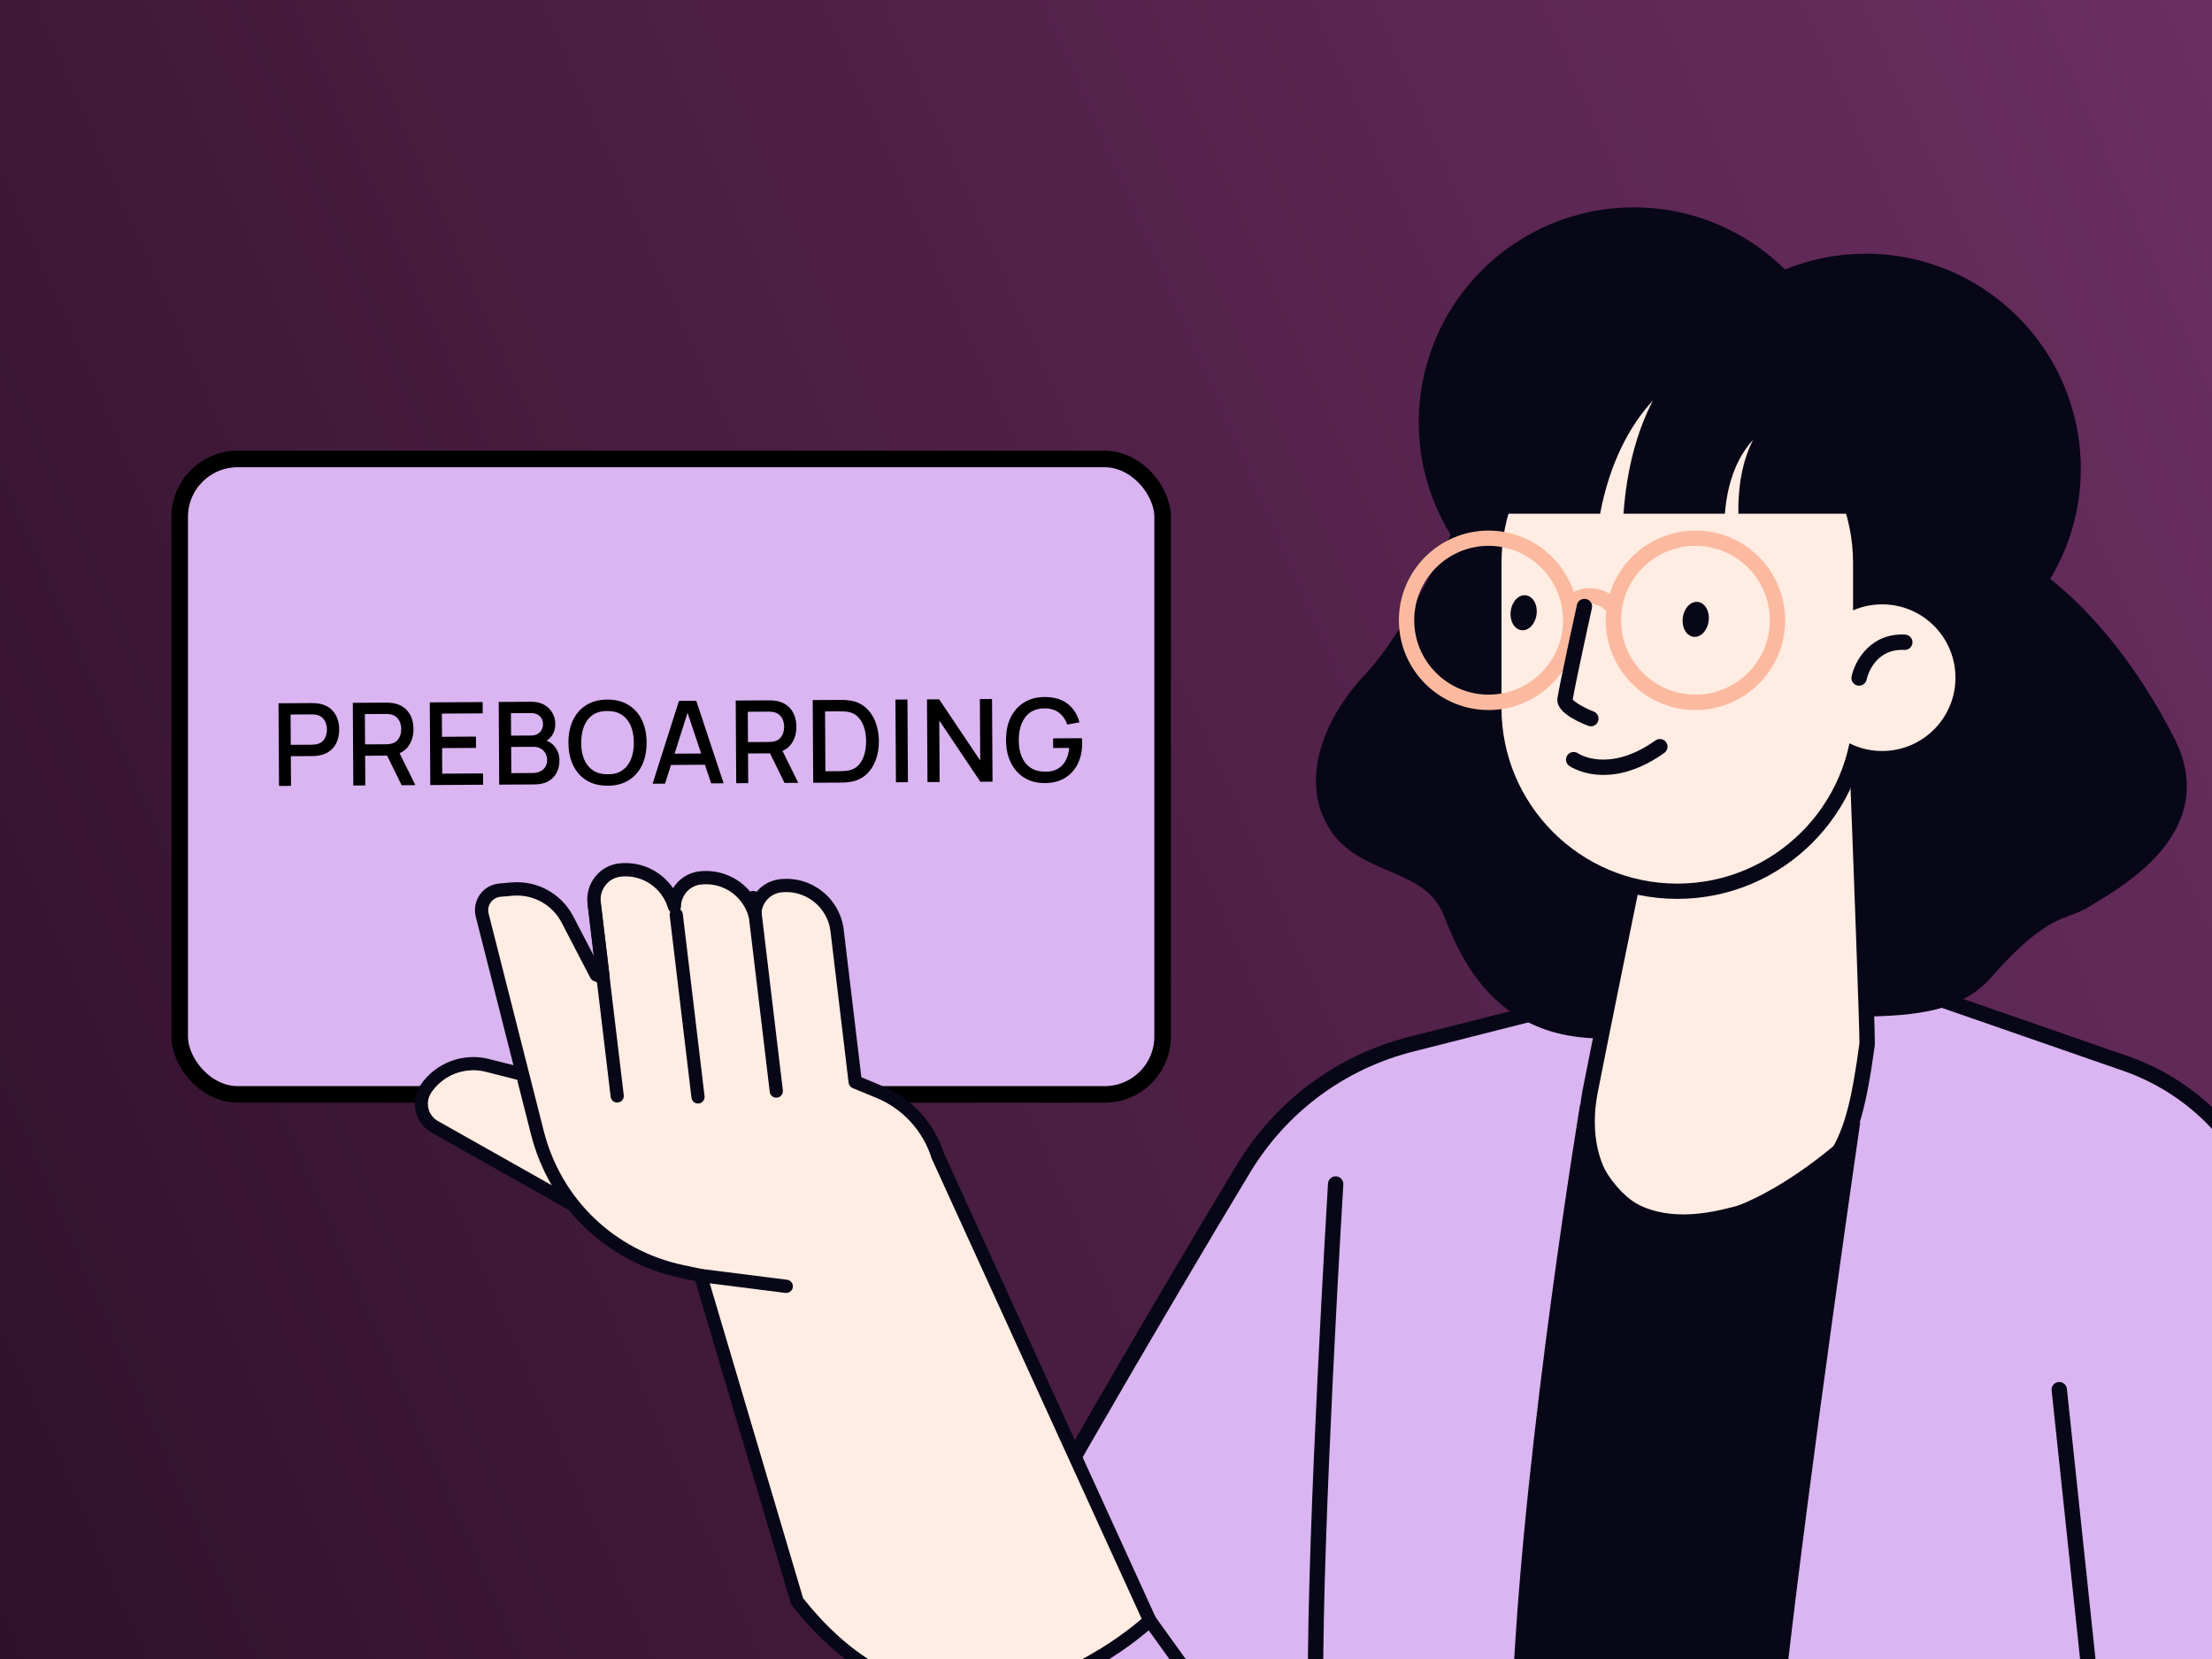
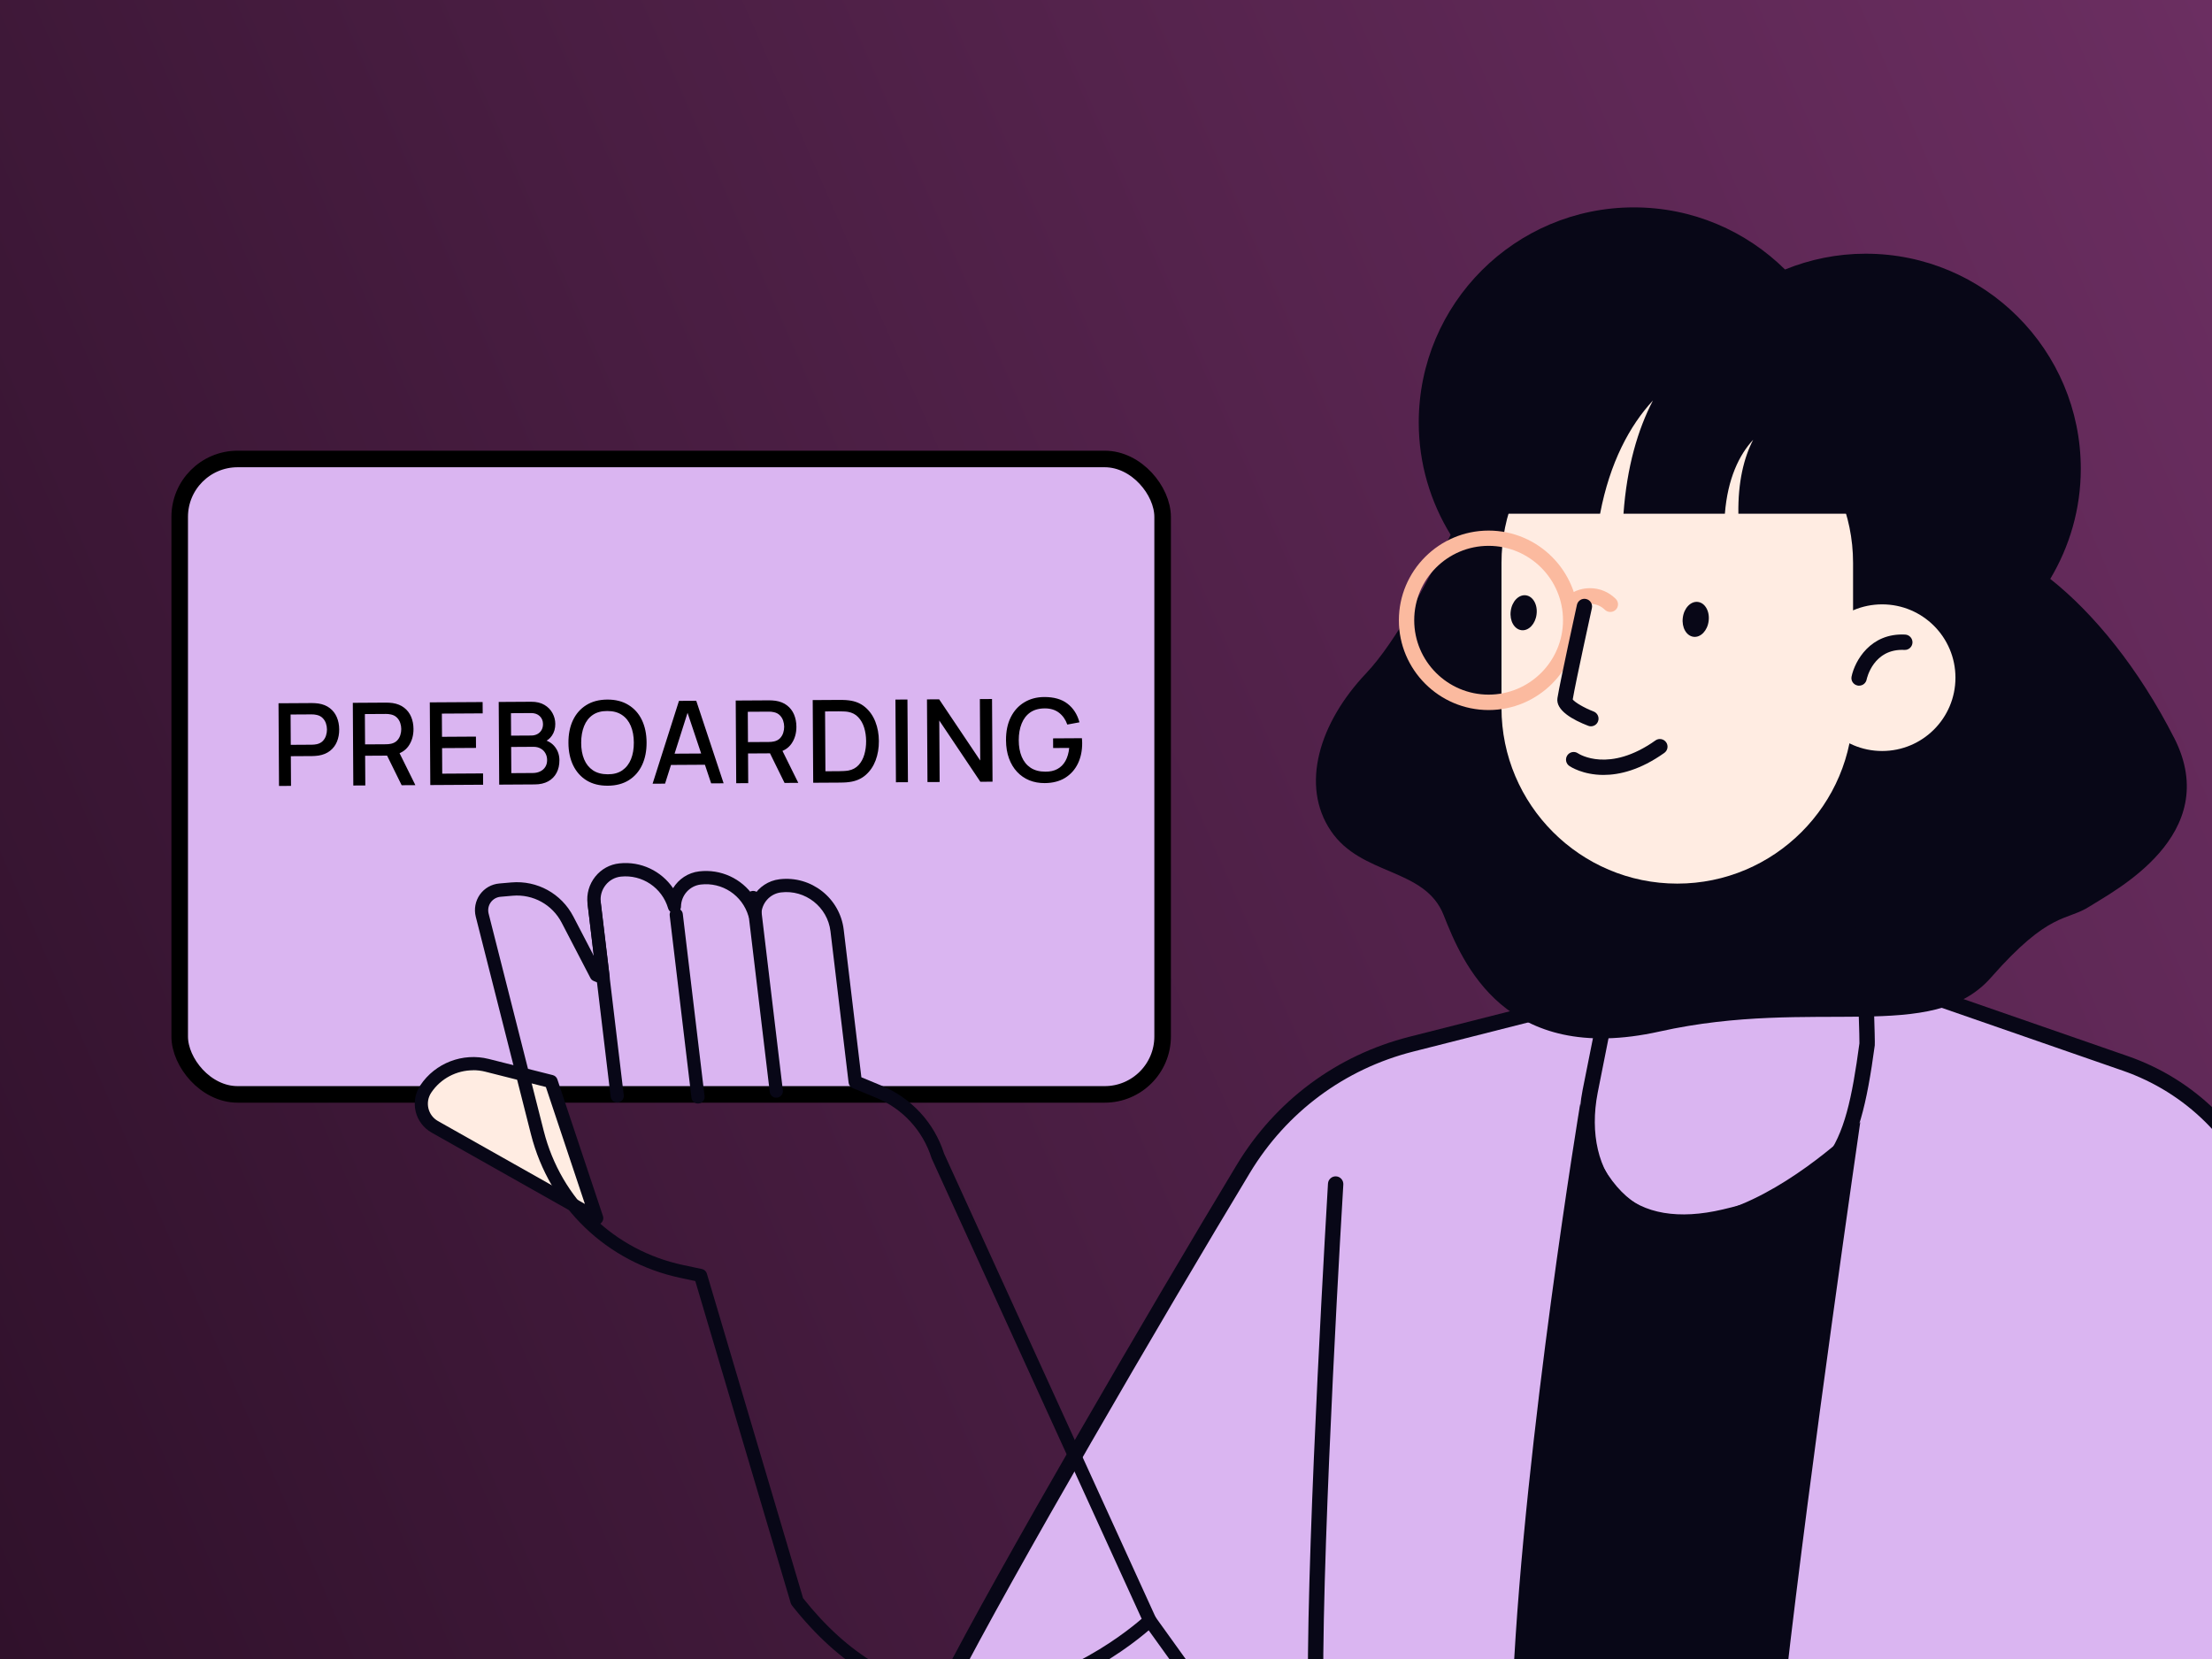
<svg xmlns="http://www.w3.org/2000/svg" width="800" height="600" viewBox="0 0 800 600" fill="none">
  <rect x="0" y="0" width="800" height="600" fill="#808080" stroke="none" />
  <g clip-path="url(#clip0_930_334)">
    <rect width="800" height="600" fill="url(#paint0_linear_930_334)" />
    <path d="M875.112 609.547C865.792 568.883 836.722 483.615 818.997 434.379C810.593 411.023 792.091 392.744 768.652 384.616L676.811 352.745L590.211 357.433L510.407 377.682C485.026 384.117 463.225 400.316 449.689 422.729C418.261 474.766 362.728 570.131 342.562 609.575H875.112V609.547Z" fill="#DAB5F1" />
    <path d="M875.088 612.321C873.812 612.321 872.674 611.462 872.397 610.158C862.854 568.495 832.703 480.647 816.393 435.322C808.238 412.66 790.513 395.129 767.739 387.224L676.398 355.519L590.631 360.151L511.103 380.317C486.277 386.614 465.336 402.175 452.077 424.116C421.204 475.238 365.31 571.13 345.061 610.796C344.368 612.155 342.703 612.71 341.316 612.016C339.957 611.323 339.403 609.658 340.096 608.271C360.428 568.495 416.404 472.436 447.305 421.259C461.313 398.07 483.476 381.621 509.716 374.963L589.52 354.714C589.686 354.659 589.882 354.631 590.048 354.631L676.647 349.943C677.007 349.943 677.368 349.971 677.701 350.082L769.544 381.954C793.898 390.414 812.87 409.165 821.58 433.408C837.946 478.872 868.181 566.969 877.779 608.91C878.112 610.407 877.196 611.878 875.699 612.238C875.477 612.294 875.282 612.321 875.088 612.321Z" fill="#080717" />
    <rect x="64.992" y="165.992" width="355.486" height="229.809" rx="20.946" fill="#DAB5F1" stroke="black" stroke-width="5.985" />
    <path d="M786.33 266.922C773.515 241.736 757.232 221.792 741.505 209.365C748.467 197.715 752.545 184.123 752.545 169.56C752.545 126.593 717.706 91.754 674.739 91.754C664.42 91.754 654.6 93.807 645.585 97.468C631.522 83.599 612.243 75 590.913 75C547.946 75 513.107 109.839 513.107 152.806C513.107 167.702 517.379 181.599 524.646 193.415C517.213 208.699 504.951 232.055 494.05 243.539C477.047 261.485 470.251 284.12 481.319 300.486C492.359 316.879 515.299 313.745 522.095 330.915C528.891 348.085 544.174 385.532 600.261 373.049C656.348 360.567 698.815 377.737 720.063 353.549C741.311 329.362 747.247 333.273 755.763 327.808C764.251 322.344 804.193 302.067 786.358 266.95L786.33 266.922Z" fill="#080717" />
-     <path d="M590.993 316.075C590.993 316.075 579.509 372.106 575.099 394.713C569.718 422.257 583.975 449.469 623.779 440.121C663.556 430.773 669.798 418.263 675.262 377.709C675.567 375.379 671.351 266.146 671.351 266.146C671.351 266.146 629.993 318.405 590.993 316.075Z" fill="#FFECE2" />
    <path d="M608.801 444.781C595.625 444.781 587.331 439.954 582.393 435.183C572.879 426.03 569.135 410.718 572.38 394.186C576.763 371.829 588.163 316.075 588.301 315.52C588.579 314.161 589.883 313.218 591.186 313.301C591.991 313.356 592.795 313.384 593.6 313.384C630.02 313.384 668.826 264.925 669.214 264.426C669.935 263.51 671.157 263.15 672.239 263.51C673.348 263.871 674.097 264.869 674.152 266.034C675.151 291.72 678.341 375.712 678.036 378.07C672.321 420.427 665.027 433.27 624.445 442.812C618.62 444.171 613.433 444.781 608.856 444.781H608.801ZM593.24 318.932C591.021 329.694 581.673 375.518 577.817 395.24C574.96 409.914 578.094 423.339 586.221 431.161C594.376 439.011 607.137 441.175 623.114 437.403C661.559 428.36 667.107 417.237 672.488 377.321C672.627 374.575 670.491 316.13 668.827 273.385C657.094 286.644 625.305 318.904 593.544 318.932C593.433 318.932 593.322 318.932 593.211 318.932H593.24Z" fill="#080717" />
    <path d="M606.608 322.316C569.965 322.316 540.258 292.608 540.258 255.965V203.54C540.258 166.897 569.965 137.189 606.608 137.189C643.25 137.189 672.958 166.897 672.958 203.54V255.965C672.958 292.608 643.25 322.316 606.608 322.316Z" fill="#FFECE2" />
    <path d="M617.952 224.579C617.532 228.069 615.075 230.638 612.485 230.308C609.895 229.977 608.158 226.915 608.606 223.424C609.026 219.934 611.482 217.365 614.073 217.696C616.663 218.026 618.4 221.088 617.952 224.579Z" fill="#080717" />
    <path d="M555.717 222.185C555.298 225.675 552.841 228.244 550.251 227.914C547.66 227.583 545.924 224.521 546.371 221.03C546.791 217.54 549.248 214.971 551.838 215.301C554.429 215.632 556.165 218.693 555.717 222.185Z" fill="#080717" />
    <path d="M606.608 325.09C568.496 325.09 537.484 294.078 537.484 255.965V203.54C537.484 165.427 568.496 134.416 606.608 134.416C644.721 134.416 675.732 165.427 675.732 203.54V255.965C675.732 294.078 644.721 325.09 606.608 325.09ZM606.608 139.991C571.547 139.991 543.032 168.506 543.032 203.568V255.993C543.032 291.054 571.547 319.57 606.608 319.57C641.67 319.57 670.185 291.054 670.185 255.993V203.568C670.185 168.506 641.67 139.991 606.608 139.991Z" fill="#080717" />
-     <path d="M538.375 256.798C520.484 256.798 505.922 242.235 505.922 224.344C505.922 206.453 520.484 191.89 538.375 191.89C556.266 191.89 570.83 206.453 570.83 224.344C570.83 242.235 556.266 256.798 538.375 256.798ZM538.375 197.41C523.535 197.41 511.47 209.476 511.47 224.316C511.47 239.156 523.535 251.222 538.375 251.222C553.215 251.222 565.282 239.156 565.282 224.316C565.282 209.476 553.215 197.41 538.375 197.41Z" fill="#FBBA9F" />
-     <path d="M613.181 256.798C595.29 256.798 580.727 242.235 580.727 224.344C580.727 206.453 595.29 191.89 613.181 191.89C631.072 191.89 645.634 206.453 645.634 224.344C645.634 242.235 631.072 256.798 613.181 256.798ZM613.181 197.41C598.341 197.41 586.274 209.476 586.274 224.316C586.274 239.156 598.341 251.222 613.181 251.222C628.021 251.222 640.087 239.156 640.087 224.316C640.087 209.476 628.021 197.41 613.181 197.41Z" fill="#FBBA9F" />
+     <path d="M538.375 256.798C520.484 256.798 505.922 242.235 505.922 224.344C505.922 206.453 520.484 191.89 538.375 191.89C556.266 191.89 570.83 206.453 570.83 224.344C570.83 242.235 556.266 256.798 538.375 256.798ZM538.375 197.41C523.535 197.41 511.47 209.476 511.47 224.316C511.47 239.156 523.535 251.222 538.375 251.222C553.215 251.222 565.282 239.156 565.282 224.316C565.282 209.476 553.215 197.41 538.375 197.41" fill="#FBBA9F" />
    <path d="M582.369 221.32C581.648 221.32 580.953 221.043 580.399 220.516C577.514 217.631 572.466 217.631 569.581 220.516C568.499 221.598 566.753 221.598 565.671 220.516C564.589 219.434 564.589 217.687 565.671 216.605C568.167 214.108 571.467 212.721 575.018 212.721C578.568 212.721 581.869 214.108 584.366 216.605C585.448 217.687 585.448 219.434 584.366 220.516C583.811 221.043 583.118 221.32 582.396 221.32H582.369Z" fill="#FBBA9F" />
    <path d="M575.37 262.678C575.037 262.678 574.703 262.623 574.37 262.484C568.906 260.376 562.554 256.909 563.275 252.443C564.246 246.424 570.071 219.878 570.321 218.741C570.654 217.243 572.124 216.3 573.621 216.632C575.119 216.965 576.063 218.435 575.73 219.933C575.675 220.211 569.905 246.396 568.796 252.97C569.572 254.024 573.067 256.077 576.368 257.325C577.783 257.88 578.504 259.488 577.949 260.903C577.533 262.013 576.479 262.678 575.37 262.678Z" fill="#080717" />
    <path d="M579.946 280.265C572.429 280.265 567.88 277.241 567.575 277.019C566.299 276.159 565.993 274.412 566.853 273.164C567.713 271.915 569.433 271.583 570.681 272.442C571.18 272.775 581.999 279.654 598.725 267.782C599.974 266.895 601.692 267.2 602.58 268.448C603.468 269.696 603.163 271.416 601.915 272.304C593.205 278.489 585.688 280.265 579.918 280.265H579.946Z" fill="#080717" />
    <path d="M707.216 245.092C707.216 259.738 695.344 271.61 680.698 271.61C666.052 271.61 654.18 259.738 654.18 245.092C654.18 230.446 666.052 218.574 680.698 218.574C695.344 218.574 707.216 230.446 707.216 245.092Z" fill="#FFECE2" />
    <path d="M623.827 185.787C624.825 173.166 628.986 164.484 634.062 159.047C630.706 165.483 628.543 174.303 628.709 185.787H671.787C671.787 185.787 750.231 149.117 698.194 110.117C672.175 90.617 650.872 94.583 635.144 102.156C627.794 91.393 616.809 81.546 602.912 78.911C574.092 73.447 496.424 91.393 532.457 185.787H578.696C582.219 167.286 589.404 153.916 597.808 144.845C592.344 155.33 588.378 168.839 587.157 185.787H623.8H623.827Z" fill="#080717" />
    <path d="M475.789 612.322C474.264 612.322 473.015 611.101 473.015 609.548C472.738 552.573 480.228 429.303 480.283 428.055C480.366 426.53 481.726 425.337 483.224 425.448C484.749 425.531 485.914 426.862 485.831 428.388C485.748 429.636 478.286 552.712 478.563 609.492C478.563 611.018 477.343 612.266 475.789 612.266V612.322Z" fill="#080717" />
    <path d="M672.37 247.977C672.176 247.977 671.981 247.977 671.787 247.921C670.289 247.616 669.319 246.146 669.651 244.648C670.816 239.128 676.392 228.837 689.041 229.503C690.567 229.586 691.731 230.89 691.676 232.415C691.592 233.941 690.317 235.134 688.764 235.05C677.557 234.496 675.171 245.341 675.088 245.785C674.811 247.089 673.673 247.977 672.37 247.977Z" fill="#080717" />
    <path d="M215.787 440.565L157.252 407.53C152.396 404.779 150.888 398.488 153.998 393.847C158.83 386.599 167.729 383.178 176.173 385.307L199.306 391.144L215.787 440.565Z" fill="#FFECE2" />
    <path d="M215.792 442.957C215.385 442.957 214.979 442.861 214.62 442.646L156.085 409.611C153.19 407.984 151.086 405.186 150.32 401.956C149.555 398.727 150.177 395.282 152.019 392.507C157.401 384.446 167.351 380.619 176.776 382.987L199.909 388.823C200.698 389.015 201.344 389.613 201.583 390.378L218.065 439.8C218.376 440.732 218.065 441.761 217.323 442.407C216.892 442.766 216.342 442.957 215.792 442.957ZM171.131 387.077C165.151 387.077 159.386 390.044 155.965 395.163C154.841 396.861 154.482 398.87 154.936 400.832C155.415 402.817 156.635 404.444 158.405 405.449L211.534 435.422L197.421 393.129L175.557 387.603C174.074 387.221 172.591 387.053 171.108 387.053L171.131 387.077Z" fill="#080717" />
-     <path d="M194.316 409.611L174.366 330.958C173.265 326.604 176.327 322.298 180.8 321.916L185.178 321.533C193.479 320.815 201.396 325.169 205.224 332.561L215.605 352.535L218.093 353.563L214.865 326.532C214.171 320.648 218.38 315.266 224.265 314.62C233.259 313.663 241.416 319.356 243.904 327.776C243.976 322.585 247.827 318.136 253.114 317.514C262.204 316.438 270.481 322.155 272.993 330.647C273.064 325.48 276.916 321.007 282.203 320.385C292.345 319.165 301.53 326.413 302.75 336.555L309.305 391.311L317.868 394.851C328.059 399.061 335.857 407.553 339.182 418.055L415.851 586.077C415.851 586.077 346 652.315 288.35 579.188C288.182 578.973 288.182 578.662 288.11 578.375L253.401 461.28L246.631 459.845C221.06 454.415 200.799 434.943 194.388 409.611H194.316Z" fill="#FFECE2" />
    <path d="M350.83 615.955C349.084 615.955 347.337 615.883 345.567 615.763C323.44 614.161 303.538 602.344 286.435 580.647C285.956 580.025 285.836 579.355 285.764 579.044L251.462 463.314L246.079 462.166C219.431 456.52 198.715 436.594 192.017 410.185L172.067 331.532C171.374 328.781 171.924 325.863 173.551 323.542C175.201 321.222 177.76 319.763 180.607 319.523L184.984 319.141C194.29 318.351 203.045 323.183 207.351 331.46L214.742 345.669L212.494 326.819C212.063 323.303 213.068 319.834 215.269 317.06C217.446 314.333 220.555 312.61 224.023 312.251C231.822 311.414 239.19 315.026 243.424 321.222C245.434 317.945 248.83 315.624 252.849 315.146C260.743 314.213 268.23 317.801 272.512 324.068C274.521 320.791 277.919 318.471 281.938 317.992C293.372 316.629 303.777 324.81 305.141 336.244L311.527 389.613L318.8 392.627C329.612 397.1 337.865 406.046 341.429 417.17L418.025 585.073C418.455 586.006 418.241 587.106 417.499 587.8C416.231 588.996 387.358 615.955 350.878 615.955H350.83ZM290.453 578.016C306.623 598.397 325.283 609.496 345.879 611.003C378.531 613.371 406.687 590.838 412.906 585.455L336.98 419.036C336.98 419.036 336.908 418.868 336.884 418.772C333.75 408.917 326.503 400.999 316.934 397.052L308.37 393.512C307.581 393.177 307.007 392.435 306.911 391.574L300.356 336.818C299.304 328.015 291.242 321.676 282.463 322.753C278.469 323.231 275.431 326.628 275.359 330.695C275.359 331.867 274.473 332.871 273.301 333.039C272.129 333.206 271.005 332.489 270.694 331.341C268.47 323.781 261.198 318.973 253.399 319.906C249.404 320.385 246.366 323.781 246.294 327.848C246.294 329.02 245.409 330.025 244.237 330.192C243.065 330.36 241.941 329.642 241.63 328.494C239.43 321.031 232.229 316.222 224.55 317.036C222.373 317.275 220.412 318.351 219.049 320.074C217.637 321.844 217.015 324.045 217.278 326.269L220.508 353.3C220.603 354.137 220.244 354.975 219.574 355.501C218.905 356.003 217.996 356.123 217.207 355.812L214.719 354.783C214.193 354.568 213.762 354.185 213.523 353.683L203.14 333.709C199.743 327.154 192.783 323.327 185.415 323.949L181.038 324.332C179.602 324.451 178.31 325.193 177.473 326.365C176.636 327.537 176.373 328.996 176.708 330.384L196.658 409.037C202.901 433.675 222.23 452.238 247.084 457.525L253.854 458.96C254.715 459.151 255.409 459.773 255.648 460.611L290.357 577.705C290.357 577.705 290.405 577.92 290.429 578.016H290.453Z" fill="#080717" />
    <path d="M252.445 399.109C251.249 399.109 250.22 398.224 250.077 397.004L242.207 331.101C242.039 329.786 242.996 328.589 244.288 328.446C245.58 328.302 246.799 329.235 246.943 330.527L254.813 396.43C254.981 397.746 254.023 398.942 252.732 399.085C252.636 399.085 252.541 399.085 252.445 399.085V399.109Z" fill="#080717" />
    <path d="M223.22 398.75C222.024 398.75 220.996 397.865 220.852 396.645L212.48 326.628C212.313 325.312 213.269 324.116 214.56 323.973C215.852 323.829 217.073 324.762 217.216 326.054L225.589 396.071C225.756 397.387 224.799 398.583 223.507 398.727C223.412 398.727 223.316 398.727 223.22 398.727V398.75Z" fill="#080717" />
    <path d="M280.76 397.004C279.564 397.004 278.535 396.119 278.391 394.899L270.019 324.882C269.852 323.566 270.809 322.37 272.1 322.226C273.464 322.083 274.613 323.016 274.757 324.308L283.129 394.325C283.296 395.641 282.339 396.837 281.048 396.98C280.952 396.98 280.856 396.98 280.76 396.98V397.004Z" fill="#080717" />
-     <path d="M284.374 467.596C284.374 467.596 284.183 467.596 284.063 467.596L253.038 463.673C251.723 463.506 250.789 462.31 250.957 460.994C251.124 459.678 252.321 458.769 253.636 458.913L284.662 462.836C285.977 463.003 286.91 464.199 286.743 465.515C286.599 466.711 285.546 467.596 284.374 467.596Z" fill="#080717" />
    <path d="M430.279 608.587C429.537 608.587 428.795 608.252 428.341 607.582L413.869 587.441C413.104 586.364 413.343 584.881 414.419 584.092C415.496 583.326 416.979 583.565 417.768 584.642L432.24 604.784C433.005 605.86 432.766 607.343 431.69 608.132C431.259 608.443 430.78 608.587 430.302 608.587H430.279Z" fill="#080717" />
-     <path d="M755.815 609.88C754.428 609.88 753.207 608.826 753.068 607.412L742.001 502.865C741.834 501.34 742.944 499.981 744.47 499.814C746.023 499.676 747.354 500.757 747.52 502.283L758.588 606.829C758.755 608.355 757.645 609.714 756.119 609.88C756.008 609.88 755.926 609.88 755.815 609.88Z" fill="#080717" />
    <path d="M645.833 608.327C654.543 531.131 672.794 405.836 672.794 405.836C672.794 405.836 591.354 487.498 571.494 399.262C571.494 399.262 551.439 520.174 547.195 608.355H645.833V608.327Z" fill="#080717" />
    <path d="M100.909 284.251L100.73 254.347L112.816 254.275C113.107 254.273 113.467 254.285 113.896 254.31C114.325 254.321 114.734 254.36 115.122 254.427C116.785 254.68 118.173 255.24 119.286 256.105C120.412 256.971 121.256 258.066 121.818 259.392C122.38 260.718 122.665 262.184 122.675 263.79C122.685 265.409 122.417 266.885 121.871 268.218C121.325 269.55 120.494 270.656 119.378 271.535C118.275 272.413 116.894 272.989 115.235 273.262C114.847 273.32 114.432 273.364 113.99 273.394C113.561 273.425 113.208 273.441 112.931 273.442L105.185 273.489L105.249 284.225L100.909 284.251ZM105.16 269.377L112.74 269.331C113.017 269.33 113.321 269.314 113.653 269.285C113.999 269.255 114.324 269.204 114.629 269.133C115.513 268.92 116.224 268.535 116.761 267.978C117.297 267.408 117.681 266.755 117.912 266.019C118.143 265.284 118.256 264.55 118.252 263.816C118.247 263.082 118.125 262.356 117.886 261.638C117.646 260.905 117.254 260.264 116.711 259.713C116.168 259.149 115.453 258.766 114.565 258.563C114.26 258.482 113.935 258.429 113.588 258.403C113.256 258.377 112.951 258.365 112.674 258.367L105.095 258.412L105.16 269.377ZM127.778 284.09L127.6 254.187L139.686 254.114C139.976 254.113 140.336 254.124 140.766 254.149C141.195 254.161 141.604 254.2 141.992 254.267C143.654 254.52 145.042 255.079 146.155 255.945C147.282 256.81 148.126 257.906 148.687 259.231C149.249 260.557 149.535 262.023 149.544 263.629C149.559 266.01 148.962 268.07 147.754 269.807C146.546 271.531 144.725 272.615 142.291 273.059L140.527 273.277L132.054 273.328L132.119 284.064L127.778 284.09ZM145.264 283.985L139.293 271.852L143.668 270.704L150.227 283.956L145.264 283.985ZM132.03 269.216L139.609 269.171C139.886 269.169 140.191 269.153 140.523 269.124C140.869 269.094 141.194 269.044 141.498 268.973C142.383 268.76 143.094 268.375 143.63 267.818C144.167 267.247 144.55 266.594 144.781 265.859C145.012 265.124 145.126 264.389 145.121 263.655C145.117 262.922 144.995 262.196 144.755 261.477C144.515 260.745 144.124 260.103 143.581 259.553C143.037 258.988 142.322 258.605 141.435 258.403C141.13 258.321 140.804 258.268 140.458 258.242C140.125 258.217 139.821 258.205 139.544 258.206L131.964 258.252L132.03 269.216ZM155.621 283.923L155.443 254.02L174.547 253.906L174.572 257.997L159.807 258.085L159.857 266.475L172.13 266.401L172.155 270.492L159.882 270.566L159.937 279.806L174.702 279.718L174.726 283.809L155.621 283.923ZM180.544 283.774L180.365 253.871L192.119 253.801C194.015 253.789 195.61 254.167 196.902 254.935C198.194 255.703 199.169 256.701 199.827 257.929C200.485 259.143 200.818 260.429 200.826 261.785C200.836 263.433 200.436 264.847 199.627 266.029C198.831 267.211 197.749 268.02 196.381 268.457L196.333 267.44C198.246 267.899 199.719 268.811 200.752 270.176C201.785 271.526 202.306 273.108 202.317 274.922C202.328 276.68 201.984 278.212 201.286 279.518C200.601 280.823 199.59 281.847 198.251 282.589C196.926 283.316 195.316 283.686 193.419 283.697L180.544 283.774ZM184.922 279.616L192.73 279.569C193.713 279.563 194.591 279.371 195.364 278.992C196.151 278.614 196.764 278.077 197.202 277.382C197.655 276.674 197.878 275.835 197.873 274.865C197.867 273.966 197.662 273.157 197.256 272.439C196.864 271.708 196.293 271.137 195.543 270.726C194.806 270.301 193.94 270.092 192.943 270.098L184.865 270.146L184.922 279.616ZM184.841 266.055L192.13 266.012C192.933 266.007 193.651 265.843 194.286 265.521C194.935 265.185 195.445 264.711 195.815 264.1C196.199 263.474 196.388 262.726 196.383 261.854C196.376 260.691 195.982 259.738 195.203 258.995C194.423 258.252 193.382 257.884 192.081 257.892L184.792 257.936L184.841 266.055ZM219.817 284.162C216.826 284.18 214.275 283.545 212.163 282.256C210.051 280.954 208.427 279.136 207.292 276.803C206.17 274.47 205.6 271.76 205.582 268.672C205.563 265.585 206.101 262.868 207.194 260.522C208.302 258.176 209.904 256.346 212 255.032C214.097 253.704 216.64 253.031 219.63 253.013C222.607 252.995 225.151 253.638 227.263 254.94C229.389 256.229 231.013 258.04 232.134 260.373C233.256 262.706 233.826 265.416 233.844 268.503C233.863 271.591 233.325 274.307 232.232 276.654C231.138 279 229.536 280.837 227.426 282.165C225.33 283.479 222.793 284.145 219.817 284.162ZM219.792 280.03C221.91 280.045 223.666 279.571 225.058 278.607C226.464 277.63 227.516 276.28 228.211 274.559C228.907 272.825 229.248 270.815 229.234 268.531C229.221 266.247 228.856 264.255 228.14 262.557C227.423 260.844 226.356 259.515 224.938 258.568C223.534 257.621 221.773 257.147 219.655 257.146C217.537 257.131 215.774 257.605 214.368 258.569C212.975 259.532 211.931 260.881 211.236 262.616C210.54 264.351 210.192 266.36 210.192 268.645C210.192 270.929 210.55 272.928 211.266 274.64C211.982 276.339 213.049 277.661 214.467 278.608C215.899 279.555 217.674 280.029 219.792 280.03ZM236.019 283.443L245.559 253.481L251.809 253.444L261.707 283.289L257.2 283.316L248.087 256.083L249.208 256.076L240.525 283.416L236.019 283.443ZM241.025 276.663L241 272.593L256.617 272.5L256.641 276.57L241.025 276.663ZM266.263 283.262L266.084 253.358L278.17 253.286C278.461 253.284 278.821 253.296 279.25 253.321C279.679 253.332 280.088 253.371 280.476 253.438C282.139 253.691 283.527 254.251 284.639 255.116C285.766 255.982 286.61 257.077 287.172 258.403C287.734 259.729 288.019 261.195 288.029 262.801C288.043 265.182 287.446 267.241 286.238 268.979C285.03 270.703 283.209 271.787 280.775 272.231L279.011 272.449L270.539 272.5L270.603 283.236L266.263 283.262ZM283.748 283.157L277.778 271.023L282.153 269.876L288.711 283.127L283.748 283.157ZM270.514 268.388L278.094 268.343C278.371 268.341 278.675 268.325 279.007 268.296C279.353 268.266 279.678 268.215 279.983 268.144C280.867 267.931 281.578 267.546 282.115 266.989C282.651 266.419 283.035 265.766 283.266 265.03C283.497 264.295 283.61 263.561 283.606 262.827C283.601 262.093 283.479 261.367 283.24 260.649C283 259.916 282.608 259.275 282.065 258.724C281.522 258.16 280.807 257.777 279.919 257.574C279.614 257.493 279.289 257.44 278.942 257.414C278.61 257.388 278.305 257.376 278.028 257.378L270.449 257.423L270.514 268.388ZM294.106 283.095L293.927 253.192L303.293 253.136C303.569 253.134 304.082 253.138 304.829 253.147C305.591 253.157 306.318 253.208 307.011 253.3C309.352 253.577 311.323 254.403 312.923 255.778C314.538 257.153 315.759 258.904 316.589 261.031C317.419 263.144 317.841 265.467 317.856 268.001C317.871 270.548 317.477 272.89 316.673 275.027C315.869 277.15 314.668 278.909 313.07 280.303C311.486 281.683 309.525 282.525 307.187 282.83C306.496 282.931 305.769 282.991 305.008 283.009C304.26 283.027 303.748 283.037 303.471 283.039L294.106 283.095ZM298.525 278.936L303.447 278.907C303.917 278.904 304.478 278.887 305.128 278.855C305.779 278.823 306.353 278.765 306.851 278.679C308.372 278.379 309.6 277.714 310.536 276.684C311.485 275.64 312.176 274.362 312.61 272.85C313.044 271.338 313.256 269.731 313.246 268.028C313.235 266.27 312.997 264.645 312.531 263.152C312.066 261.646 311.352 260.391 310.391 259.386C309.443 258.367 308.221 257.723 306.724 257.456C306.225 257.362 305.643 257.31 304.979 257.3C304.328 257.276 303.774 257.266 303.317 257.268L298.396 257.298L298.525 278.936ZM324.027 282.916L323.848 253.013L328.188 252.987L328.367 282.89L324.027 282.916ZM335.434 282.848L335.255 252.945L339.657 252.918L354.513 275.05L354.381 252.83L358.783 252.804L358.962 282.707L354.559 282.734L339.703 260.581L339.836 282.822L335.434 282.848ZM377.824 283.217C375.816 283.229 373.966 282.894 372.273 282.212C370.58 281.516 369.106 280.501 367.852 279.165C366.598 277.83 365.619 276.202 364.915 274.282C364.212 272.362 363.852 270.176 363.838 267.726C363.819 264.5 364.39 261.728 365.553 259.409C366.716 257.076 368.339 255.28 370.422 254.022C372.505 252.75 374.91 252.105 377.637 252.089C381.154 252.068 383.962 252.868 386.062 254.489C388.176 256.11 389.623 258.358 390.401 261.233L386.004 262.048C385.384 260.266 384.392 258.846 383.029 257.788C381.666 256.73 379.96 256.201 377.911 256.199C375.793 256.198 374.031 256.679 372.624 257.643C371.232 258.606 370.188 259.956 369.492 261.69C368.796 263.411 368.448 265.414 368.448 267.698C368.448 269.983 368.806 271.981 369.522 273.693C370.238 275.392 371.305 276.715 372.723 277.662C374.155 278.608 375.93 279.082 378.048 279.083C379.751 279.101 381.21 278.781 382.424 278.123C383.652 277.451 384.622 276.476 385.335 275.198C386.047 273.92 386.501 272.353 386.698 270.496L380.883 270.531L380.863 267.043L391.287 266.98C391.316 267.229 391.339 267.561 391.356 267.977C391.372 268.378 391.38 268.634 391.381 268.745C391.397 271.514 390.879 273.988 389.826 276.168C388.773 278.348 387.233 280.067 385.205 281.325C383.178 282.569 380.717 283.2 377.824 283.217Z" fill="black" />
  </g>
  <defs>
    <linearGradient id="paint0_linear_930_334" x1="800" y1="-2.71726e-05" x2="-91.619" y2="391.164" gradientUnits="userSpaceOnUse">
      <stop stop-color="#6B2E61" />
      <stop offset="1" stop-color="#30112B" />
    </linearGradient>
    <clipPath id="clip0_930_334">
      <rect width="800" height="600" fill="white" />
    </clipPath>
  </defs>
</svg>